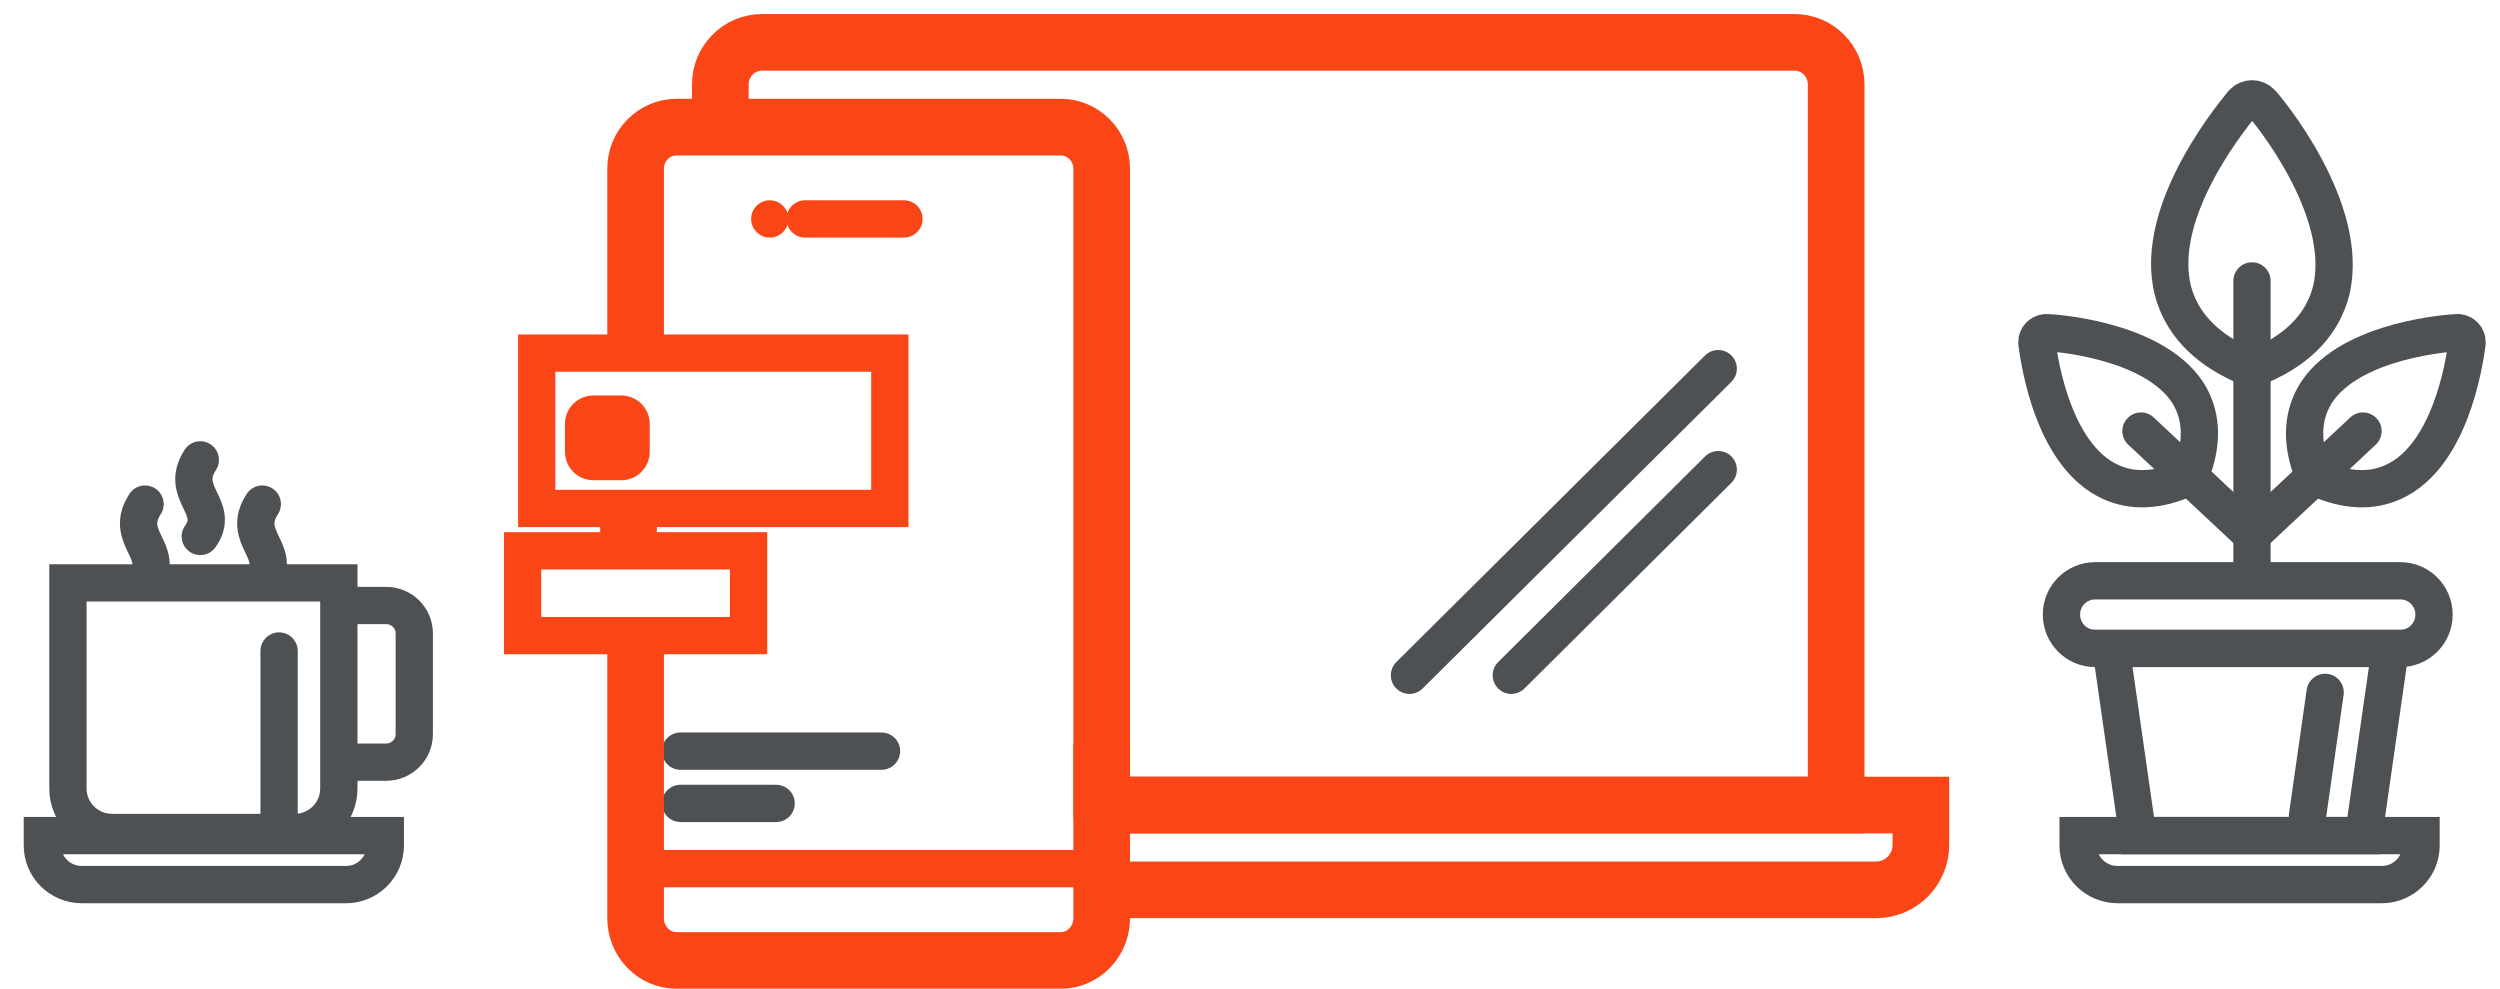
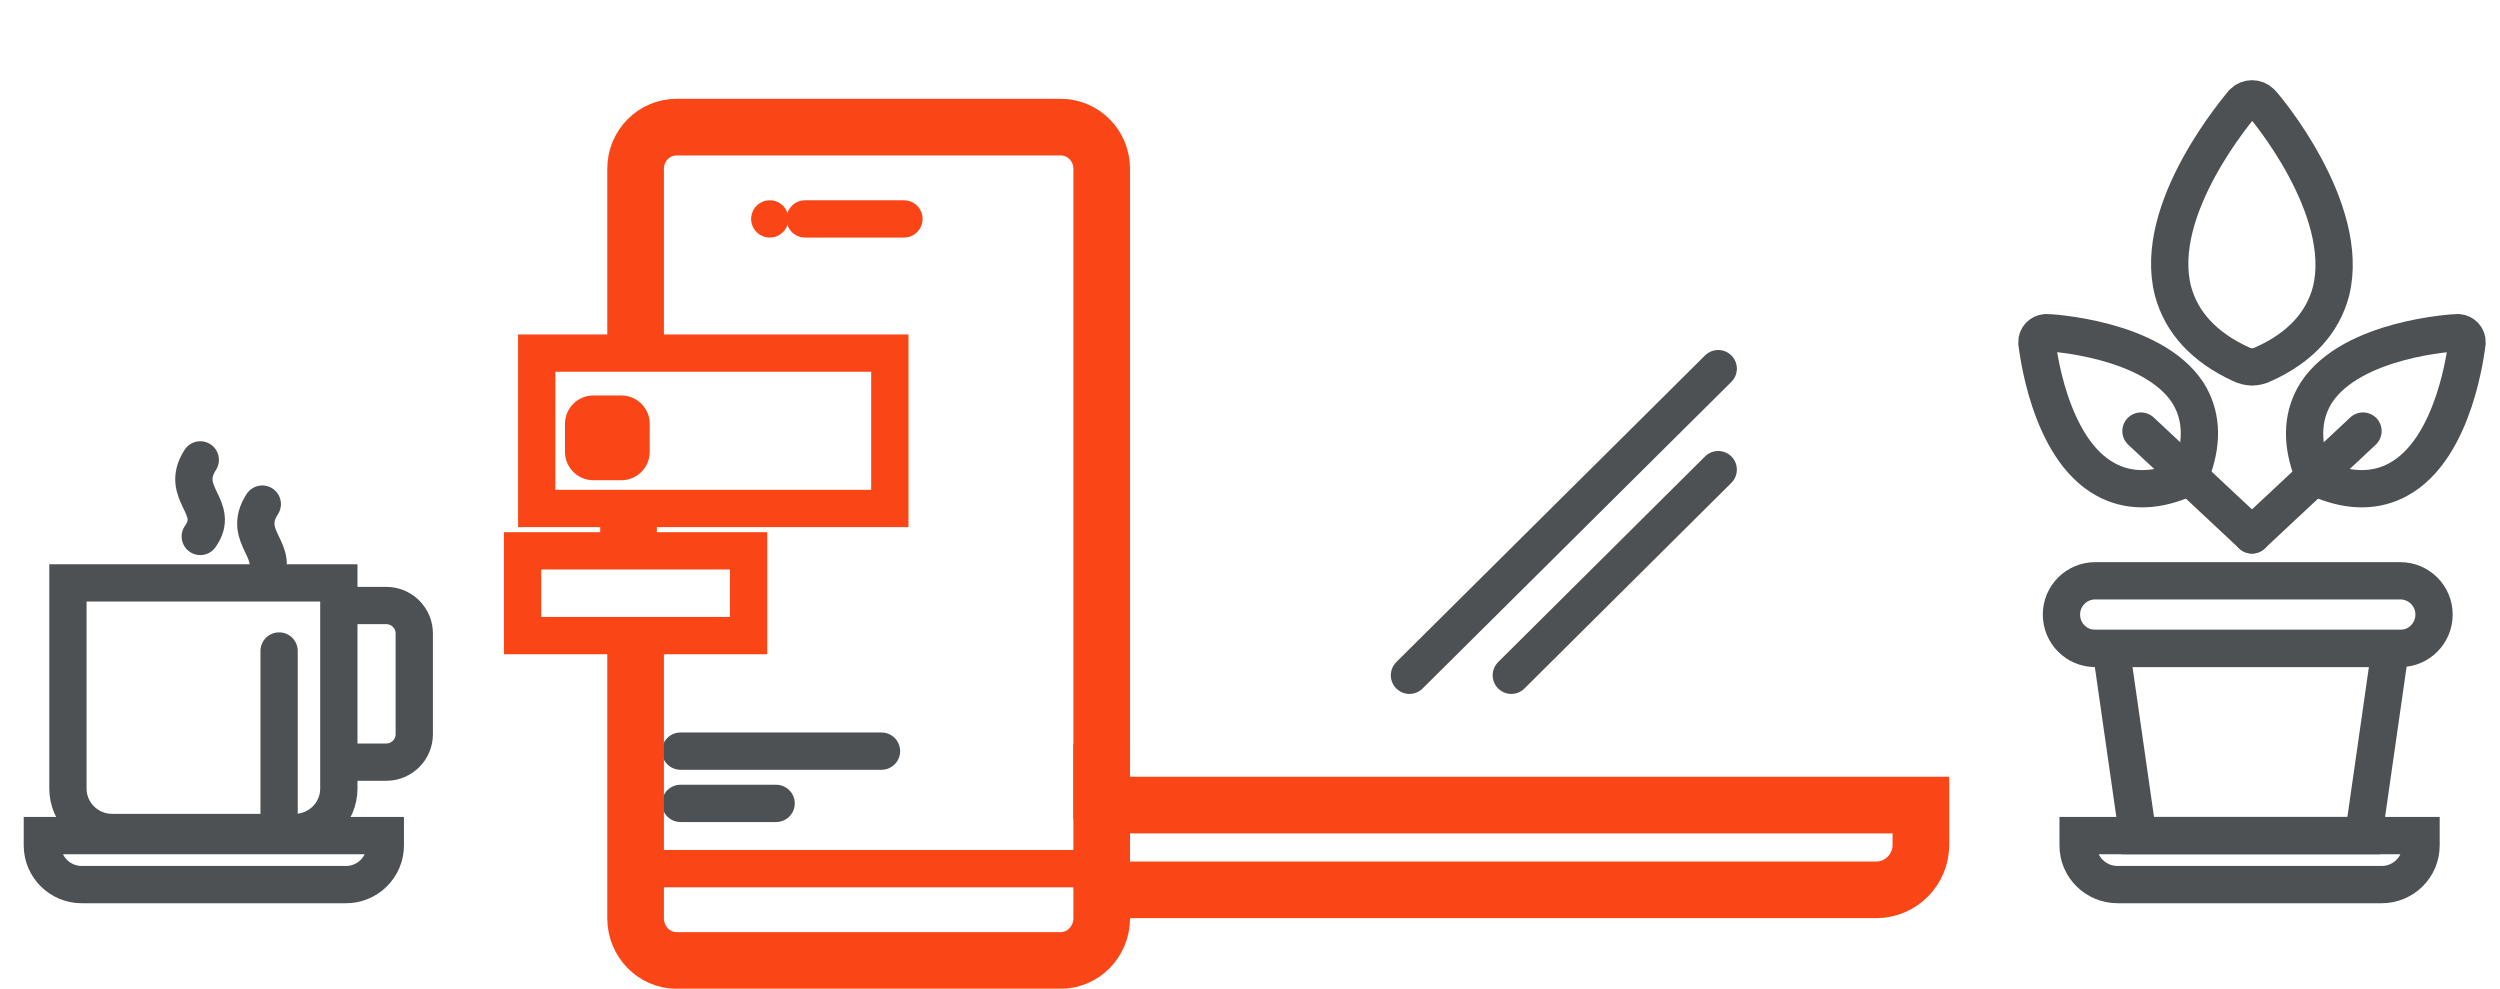
<svg xmlns="http://www.w3.org/2000/svg" viewBox="0 0 177 70" width="177" height="70">
  <style>
		tspan { white-space:pre }
		.shp0 { fill: none;stroke: #4e5154;stroke-linecap:round;stroke-width: 2.64 } 
		.shp1 { fill: none;stroke: #4e5154;stroke-width: 2.64 } 
		.shp2 { fill: none;stroke: #4e5154;stroke-linecap:round;stroke-linejoin:round;stroke-width: 2.64 } 
		.shp3 { fill: none;stroke: #fa4616;stroke-width: 4.01 } 
		.shp4 { fill: none;stroke: #fa4616;stroke-width: 2.64 } 
		.shp5 { fill: none;stroke: #fa4616;stroke-linecap:round;stroke-width: 2.64 } 
		.shp6 { fill: #fa4616 } 
	</style>
  <g id="Homepage">
    <g id="2020_Homepage_Desktop-01">
      <g id="Application_1">
        <g id="Group-26">
          <g id="Layer">
            <path id="Path" fill-rule="evenodd" class="shp0" d="M147.13 59.16L171.41 59.16L171.41 59.86C171.41 61.39 170.16 62.63 168.62 62.63L149.93 62.63C148.38 62.63 147.13 61.39 147.13 59.86L147.13 59.16L147.13 59.16Z" />
            <path id="Path" class="shp0" d="M167.34 59.16L151.36 59.16L149.46 45.91L169.24 45.91L167.34 59.16Z" />
-             <path id="Path" class="shp0" d="M164.62 49.02L163.37 57.77" />
            <path id="Path" fill-rule="evenodd" class="shp0" d="M158.65 25.78C158.9 25.9 159.17 25.97 159.44 25.98C159.72 25.97 160 25.91 160.25 25.78C162.85 24.61 164.45 22.86 165.04 20.61C166.47 14.77 160.34 7.5 160.08 7.26C159.73 6.91 159.16 6.91 158.81 7.26C158.56 7.59 152.34 14.77 153.85 20.61C154.45 22.83 156.05 24.58 158.65 25.78Z" />
-             <path id="Path" class="shp0" d="M159.44 19.89L159.44 40.9" />
            <path id="Path" fill-rule="evenodd" class="shp0" d="M154.44 34.01C154.64 33.93 154.81 33.82 154.96 33.67C155.11 33.52 155.21 33.33 155.27 33.13C155.98 31.08 155.84 29.29 154.89 27.79C152.37 23.96 145.12 23.54 144.85 23.55C144.48 23.58 144.2 23.88 144.21 24.24C144.26 24.56 145.02 31.73 149.07 33.94C150.61 34.79 152.43 34.83 154.44 34.01Z" />
            <path id="Path" class="shp0" d="M151.58 30.52L159.44 37.87" />
            <path id="Rectangle" class="shp0" d="M148.34 41.12L169.94 41.12C171.26 41.12 172.33 42.19 172.33 43.51L172.33 43.51C172.33 44.84 171.26 45.91 169.94 45.91L148.34 45.91C147.02 45.91 145.95 44.84 145.95 43.51L145.95 43.51C145.95 42.19 147.02 41.12 148.34 41.12Z" />
            <path id="Path" fill-rule="evenodd" class="shp0" d="M169.81 33.94C173.86 31.73 174.62 24.56 174.67 24.24C174.68 23.88 174.4 23.58 174.04 23.55C173.77 23.55 166.51 23.96 164 27.79C163.05 29.29 162.9 31.08 163.61 33.13C163.67 33.33 163.77 33.52 163.92 33.67C164.07 33.82 164.25 33.93 164.44 34.01C166.46 34.83 168.27 34.79 169.81 33.94Z" />
            <path id="Path" class="shp0" d="M167.3 30.52L159.44 37.87" />
            <path id="Path" fill-rule="evenodd" class="shp1" d="M3 59.16L27.28 59.16L27.28 59.86C27.28 60.6 26.98 61.31 26.45 61.83C25.92 62.35 25.21 62.64 24.46 62.63L5.79 62.63C4.25 62.63 3 61.39 3 59.86L3 59.16L3 59.16Z" />
            <path id="Path" fill-rule="evenodd" class="shp1" d="M23.99 42.87L27.35 42.87C27.87 42.87 28.38 43.08 28.75 43.45C29.12 43.82 29.33 44.32 29.33 44.84L29.33 51.99C29.33 53.07 28.44 53.96 27.35 53.96L23.99 53.96" />
            <path id="Path" fill-rule="evenodd" class="shp1" d="M4.82 41.27L23.99 41.27L23.99 55.83C23.99 57.55 22.59 58.94 20.86 58.94L7.94 58.94C6.21 58.94 4.81 57.55 4.81 55.83L4.81 41.27L4.82 41.27Z" />
            <path id="Path" fill-rule="evenodd" class="shp0" d="M14.18 32.56C12.63 34.96 15.67 35.89 14.18 37.98" />
            <path id="Path" fill-rule="evenodd" class="shp0" d="M18.57 35.69C17.01 38.09 20.05 39.02 18.57 41.12" />
-             <path id="Path" fill-rule="evenodd" class="shp0" d="M10.27 35.69C8.71 38.09 11.76 39.02 10.27 41.12" />
            <path id="Path" class="shp2" d="M19.76 46.09L19.76 58.79" />
            <path id="Path" class="shp2" d="M121.65 26.1L99.79 47.81" />
            <path id="Path" class="shp2" d="M107 47.81L121.65 33.25" />
            <path id="Path" class="shp2" d="M48.18 53.18L62.41 53.18" />
            <path id="Path" class="shp2" d="M48.18 56.88L54.95 56.88" />
          </g>
        </g>
        <path id="Path" fill-rule="evenodd" class="shp3" d="M78 57L136 57L136 59.81C136 61.57 134.58 63 132.84 63L78 63" />
-         <path id="Path" fill-rule="evenodd" class="shp3" d="M51 9.29L51 6C50.99 5.2 51.3 4.44 51.86 3.88C52.41 3.31 53.17 3 53.95 3L127.06 3C128.68 3 130 4.33 130 5.97L130 57L77.65 57" />
        <path id="Path" class="shp4" d="M45 61.5L78 61.5" />
        <path id="Path" class="shp3" d="M44.5 40L44.5 36" />
        <path id="Path" fill-rule="evenodd" class="shp3" d="M78 52.68L78 65.01C78 66.66 76.7 68 75.09 68L47.91 68C46.3 68 45 66.66 45 65.01L45 44" />
        <path id="Path" fill-rule="evenodd" class="shp3" d="M45 24.29L45 11.94C45 10.32 46.3 9 47.91 9L75.09 9C76.7 9 78 10.32 78 11.94L78 58" />
        <path id="Path" class="shp5" d="M57 15.5L64 15.5" />
        <path id="Rectangle" class="shp4" d="M38 25L63 25L63 36L38 36L38 25Z" />
        <path id="Rectangle" class="shp4" d="M37 39L53 39L53 45L37 45L37 39Z" />
        <path id="Path" class="shp5" d="M54.5 15.5L54.5 15.5" />
        <path id="Rectangle" class="shp6" d="M42.01 28L43.99 28C45.1 28 46 28.9 46 30.01L46 31.99C46 33.1 45.1 34 43.99 34L42.01 34C40.9 34 40 33.1 40 31.99L40 30.01C40 28.9 40.9 28 42.01 28Z" />
      </g>
    </g>
  </g>
</svg>